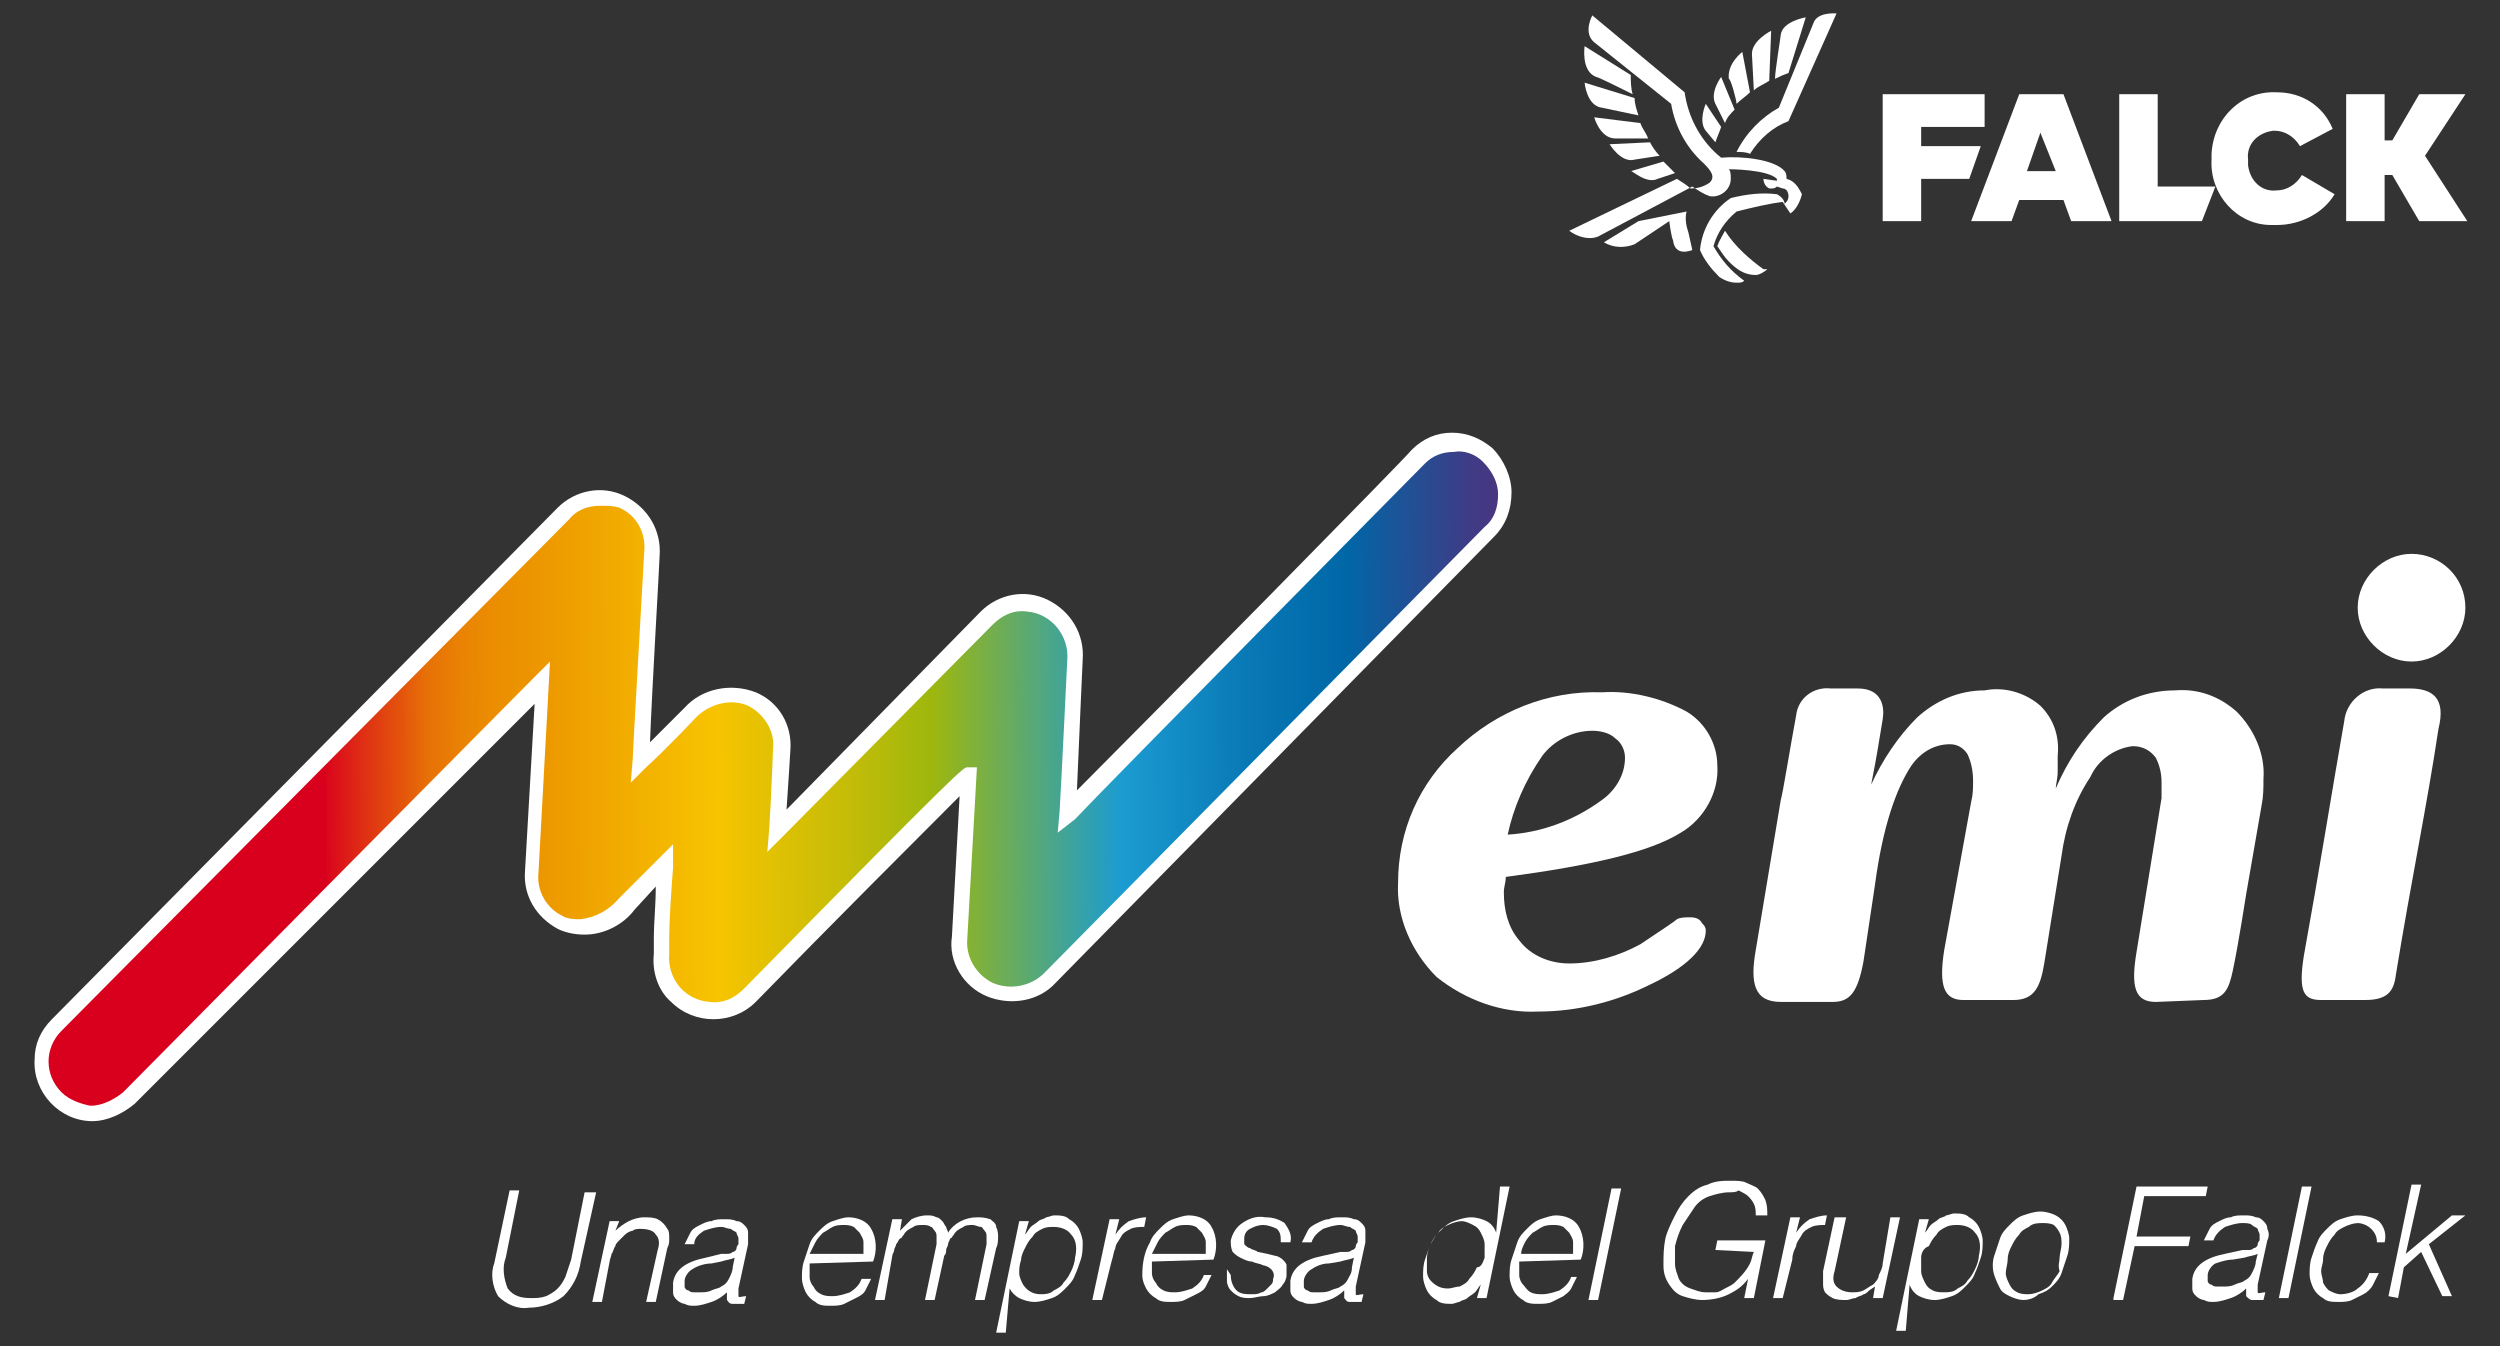
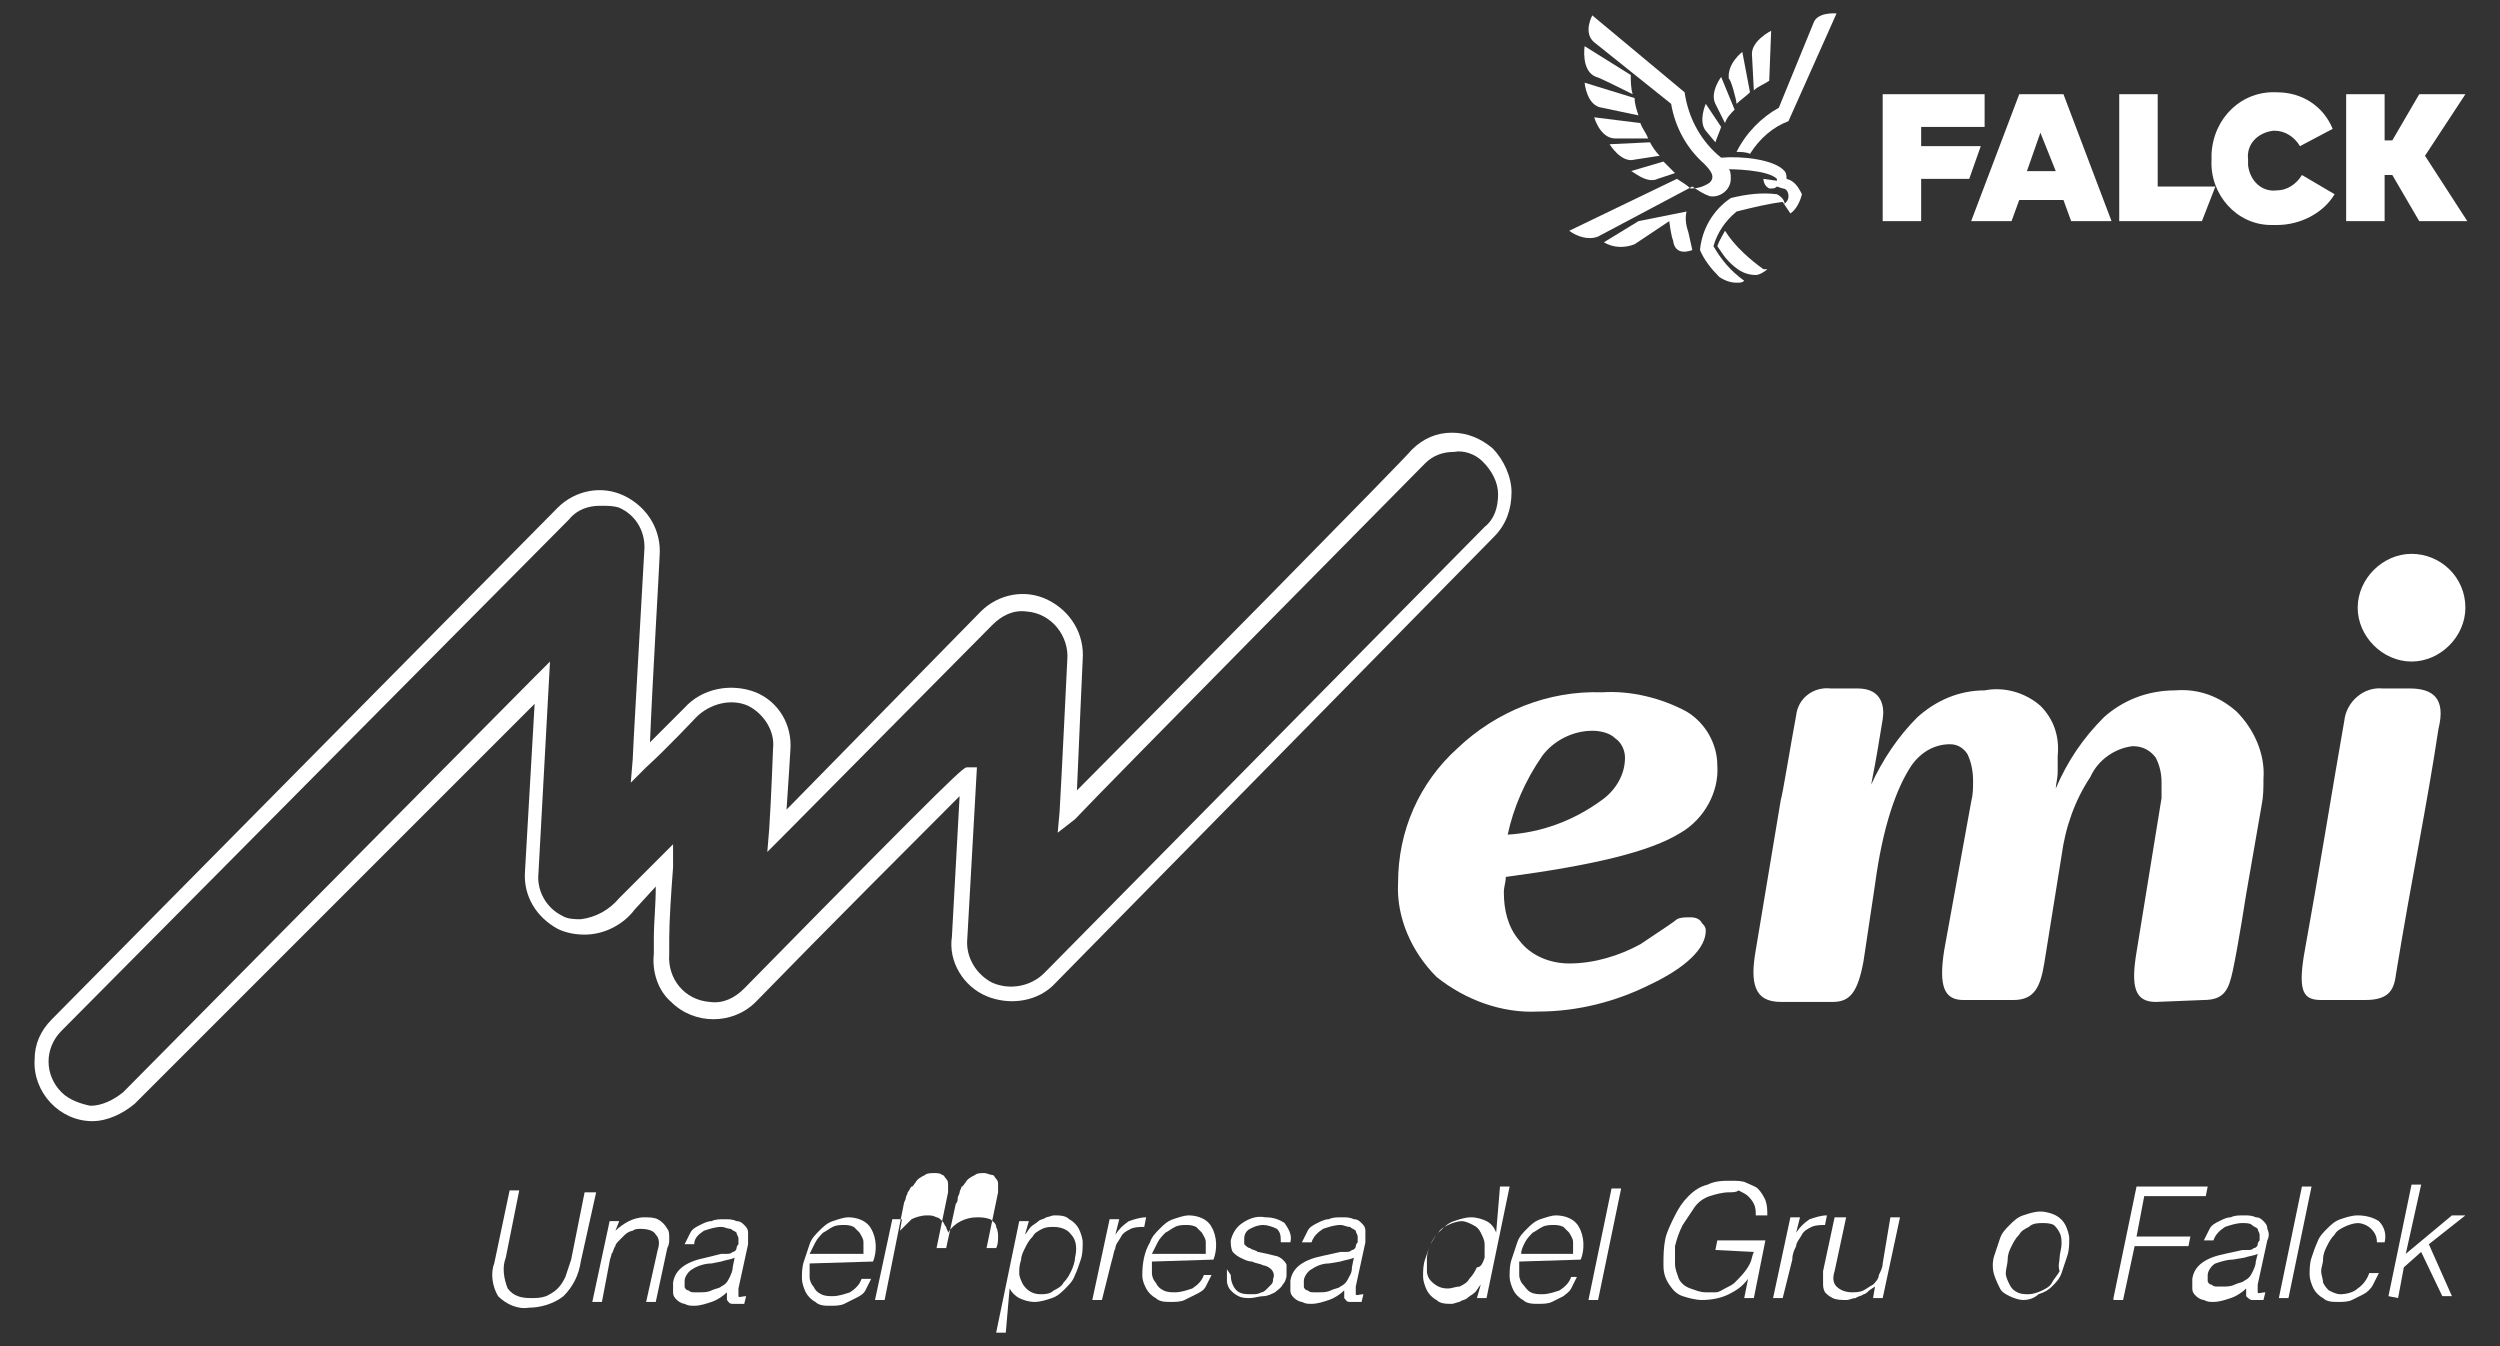
<svg xmlns="http://www.w3.org/2000/svg" version="1.1" id="Layer_1" x="0px" y="0px" viewBox="0 0 130 70" style="enable-background:new 0 0 130 70;" xml:space="preserve">
  <rect x="0" y="0" width="130" height="70" fill="#333333" stroke="none" />
  <style type="text/css">
	.st0{fill:url(#SVGID_1_);}
	.st1{fill:#FFFFFF;}
</style>
  <title>Logo</title>
  <linearGradient id="SVGID_1_" gradientUnits="userSpaceOnUse" x1="-206.598" y1="-10.302" x2="-140.988" y2="-10.302" gradientTransform="matrix(1 -4.886902e-03 -4.886902e-03 -1 223.5 29.263)">
    <stop offset="0" style="stop-color:#D9001D" />
    <stop offset="0" style="stop-color:#DA051C" />
    <stop offset="3.000000e-02" style="stop-color:#DF3014" />
    <stop offset="6.000000e-02" style="stop-color:#E4540C" />
    <stop offset="8.000000e-02" style="stop-color:#E77007" />
    <stop offset="0.11" style="stop-color:#EA8403" />
    <stop offset="0.14" style="stop-color:#EB9001" />
    <stop offset="0.16" style="stop-color:#EC9400" />
    <stop offset="0.31" style="stop-color:#F7C400" />
    <stop offset="0.34" style="stop-color:#E8C202" />
    <stop offset="0.42" style="stop-color:#C1BC08" />
    <stop offset="0.48" style="stop-color:#9EB70D" />
    <stop offset="0.63" style="stop-color:#1B9CD1" />
    <stop offset="0.73" style="stop-color:#0979B6" />
    <stop offset="0.81" style="stop-color:#0067A7" />
    <stop offset="0.85" style="stop-color:#1B5498" />
    <stop offset="0.91" style="stop-color:#403B85" />
    <stop offset="0.96" style="stop-color:#562C78" />
    <stop offset="1" style="stop-color:#5E2674" />
  </linearGradient>
-   <path class="st0" d="M6.7,57.1l21.4-21.6l-0.5,9.8c-0.1,1.1,0.5,2.1,1.5,2.6c1.2,0.6,2.7,0.2,3.5-0.9l1.9-2  c-0.2,1.9-0.2,4.2-0.2,4.6l0,0c-0.2,1.5,0.8,2.8,2.3,3c0.9,0.1,1.7-0.2,2.3-0.8c0,0,11.3-11.6,11.3-11.4l-0.4,8.4  c-0.1,1.1,0.5,2.2,1.6,2.7c1.1,0.5,2.3,0.2,3.1-0.6l22.9-23.2c1-1.1,1-2.8-0.1-3.8c-1-0.9-2.6-1-3.6-0.1c0,0-16.8,17-18.2,18.5  c0.1-1.7,0.4-7.9,0.4-7.9c0.1-1.5-1-2.8-2.5-2.9c-0.8-0.1-1.6,0.2-2.1,0.8l-11,11c0.1-1.5,0.2-4.2,0.2-4.2c0.1-1.1-0.5-2.1-1.6-2.6  c-1.1-0.5-2.4-0.2-3.2,0.7c0,0-1.5,1.6-2.6,2.6c0-0.4,0.6-10.8,0.6-10.8c0.1-1.5-1-2.8-2.5-2.9c-0.8-0.1-1.6,0.2-2.1,0.8L2.9,53.3  c-1,1.1-1,2.8,0,3.8C4,58.1,5.7,58.1,6.7,57.1z" />
  <path class="st1" d="M4.8,58.3L4.8,58.3c-1.7,0-3.1-1.5-3-3.2c0-0.8,0.3-1.5,0.9-2.1L29,26.4c0.9-0.9,2.3-1.2,3.5-0.6  c1.2,0.6,1.9,1.8,1.8,3.1c0,0.3-0.4,7-0.5,9.7l1.8-1.8c0.9-1,2.4-1.3,3.7-0.8c1.2,0.5,1.9,1.7,1.8,3c0,0-0.1,1.7-0.2,3.1L51,31.8  c0.9-0.9,2.3-1.2,3.5-0.6c1.2,0.6,1.9,1.8,1.8,3.1c0,0-0.2,4.4-0.3,6.8c3.7-3.7,17.3-17.5,17.4-17.7c0.6-0.6,1.3-0.9,2.1-0.9  c0.8,0,1.5,0.3,2.1,0.8c0.6,0.6,1,1.5,1,2.3c0,0.9-0.3,1.7-0.9,2.3L54.9,51.1c-0.9,1-2.4,1.2-3.6,0.7c-1.2-0.5-2-1.8-1.8-3.1  l0.4-7.3c-1.9,1.9-7,7-10.6,10.7c-1.2,1.2-3.2,1.2-4.4,0c-0.7-0.6-1-1.6-0.9-2.5c0-0.2,0-0.5,0-0.9c0-0.7,0.1-1.6,0.1-2.6L33,47.3  c-0.6,0.8-1.6,1.3-2.6,1.3c-0.5,0-1-0.1-1.4-0.3c-1.1-0.6-1.8-1.7-1.7-3l0.5-8.7L7,57.4C6.4,57.9,5.6,58.3,4.8,58.3z M31.2,26.3  c-0.6,0-1.2,0.2-1.6,0.7L3.2,53.6c-0.9,0.9-0.9,2.3,0,3.2c0.4,0.4,1,0.6,1.5,0.7c0.6,0,1.2-0.3,1.7-0.7c0,0,19.9-20.1,21.4-21.6  l0.8-0.8l-0.6,11c-0.1,0.9,0.4,1.8,1.2,2.2c0.3,0.2,0.7,0.2,1,0.2c0.8-0.1,1.5-0.5,2-1.1l2-2l0.8-0.8L35,45.1  c-0.1,1.3-0.2,2.8-0.2,3.7c0,0.4,0,0.7,0,0.8c-0.1,1.3,0.8,2.4,2.1,2.5c0.7,0.1,1.3-0.2,1.8-0.7C50,39.9,50.1,39.9,50.3,39.9h0.5  l-0.5,8.9c-0.1,1,0.5,1.9,1.3,2.3c0.9,0.4,2,0.2,2.7-0.5l22.9-23.2c0.5-0.4,0.7-1,0.7-1.7c0-0.6-0.3-1.2-0.8-1.7  c-0.4-0.4-1-0.6-1.5-0.5c-0.6,0-1.1,0.2-1.5,0.6c-0.2,0.2-16.8,17-18.2,18.5L55,43.3l0.1-1.1c0.1-1.7,0.4-7.9,0.4-7.9  c0.1-1.2-0.8-2.4-2.1-2.5c-0.7-0.1-1.3,0.2-1.8,0.7l-10.9,11l-0.8,0.8l0.1-1.2c0.1-1.5,0.2-4.2,0.2-4.2c0.1-0.9-0.5-1.8-1.3-2.2  c-0.9-0.4-2-0.1-2.7,0.6c0,0-1.5,1.6-2.6,2.6l-0.8,0.8l0.1-1.2c0-0.3,0.4-7.2,0.6-10.8c0.1-1-0.4-1.9-1.3-2.3  C31.9,26.3,31.6,26.3,31.2,26.3L31.2,26.3z" />
  <path class="st1" d="M88.7,48.4c0,0.9-1,1.9-2.9,2.8c-1.8,0.9-3.8,1.4-5.8,1.4c-1.9,0.1-3.8-0.6-5.3-1.8c-1.3-1.3-2.1-3.1-2-4.9  c0-2.7,1.1-5.2,3.1-7c2-1.9,4.7-3,7.5-2.9c1.5-0.1,3.1,0.3,4.4,1c1,0.6,1.6,1.7,1.6,2.8c0.1,1.4-0.7,2.8-1.9,3.5  c-1.6,1-4.6,1.7-9.1,2.3c0,0.3-0.1,0.5-0.1,0.8c0,0.9,0.2,1.8,0.8,2.5c0.6,0.8,1.6,1.2,2.6,1.2c1.3,0,2.6-0.4,3.7-1  c1.2-0.8,1.8-1.2,1.9-1.3c0.2-0.1,0.4-0.1,0.7-0.1c0.3,0,0.5,0.1,0.6,0.3C88.6,48.1,88.7,48.2,88.7,48.4z M78.4,43.4  c1.7-0.1,3.4-0.7,4.9-1.8c0.7-0.5,1.2-1.3,1.2-2.2c0-0.4-0.2-0.8-0.5-1c-0.3-0.3-0.8-0.4-1.2-0.4c-1,0-2,0.5-2.6,1.3  C79.3,40.6,78.7,42,78.4,43.4L78.4,43.4z" />
  <path class="st1" d="M114.6,52c1.1,0,1.3-0.6,1.5-1.5c0.3-1.4,0.7-4,0.7-4l0,0l0.8-4.6c0.1-0.5,0.1-0.9,0.1-1.4  c0.1-1.3-0.5-2.6-1.4-3.5c-0.9-0.8-2-1.2-3.2-1.1c-1.4,0-2.7,0.5-3.7,1.4c-1.1,1.1-1.9,2.3-2.5,3.7c0-0.2,0.1-0.5,0.1-0.9v-0.8  c0.1-1-0.2-1.9-0.9-2.6c-0.8-0.7-1.9-1-2.9-0.8c-1.3,0-2.5,0.5-3.5,1.4c-1,1-1.8,2.2-2.4,3.5c0.3-1.5,0.4-2.2,0.6-3.4  c0.1-0.6,0-1.6-1.3-1.6h-1.4c-0.9-0.1-1.7,0.5-1.8,1.4c0,0,0,0,0,0c-0.3,1.6-0.7,4.1-0.8,4.4l-1.3,7.8c-0.3,1.7-0.1,2.7,1.3,2.7h2.7  c0.9,0,1.3-0.5,1.6-2.1l0.6-4c0.4-3,1.1-5,1.9-6.2c0.5-0.7,1.2-1.1,2-1.1c0.4,0,0.7,0.2,0.9,0.5c0.2,0.4,0.3,0.9,0.3,1.4  c0,0.4,0,0.7-0.1,1.1l-1.4,7.7c-0.3,1.9,0,2.6,1,2.6h2.6c1.1,0,1.4-0.7,1.6-1.9l0.9-5.6c0.2-1.5,0.7-2.9,1.5-4.1  c0.4-0.9,1.3-1.5,2.2-1.6c0.5,0,0.9,0.2,1.2,0.6c0.2,0.4,0.3,0.8,0.3,1.3v0.8l-1.3,8c-0.3,1.8-0.1,2.6,1,2.6L114.6,52z" />
  <path class="st1" d="M125.3,35.8h-1.4c-1-0.1-1.9,0.7-2,1.7c-0.6,3.4-1.3,7.8-2.1,12.2c-0.3,1.9,0,2.3,0.9,2.3h2.3  c1.3,0,1.5-0.6,1.6-1.4c0.8-4.9,1.6-8.7,2.2-12.7C127.2,36.3,126.5,35.8,125.3,35.8z" />
  <path class="st1" d="M128.2,31.6c0,1.5-1.3,2.8-2.8,2.8c-1.5,0-2.8-1.3-2.8-2.8c0-1.5,1.3-2.8,2.8-2.8  C126.9,28.8,128.2,30,128.2,31.6z" />
  <path class="st1" d="M26.5,61.9H27l-0.7,3.5c-0.2,0.5-0.1,1.1,0.1,1.6c0.3,0.4,0.7,0.5,1.2,0.5c0.3,0,0.5,0,0.8-0.1  c0.2-0.1,0.4-0.2,0.6-0.4c0.2-0.2,0.3-0.4,0.4-0.6c0.1-0.3,0.2-0.6,0.3-0.9l0.7-3.5H31l-0.8,3.6c-0.1,0.7-0.4,1.3-0.9,1.8  c-0.5,0.4-1.2,0.6-1.8,0.6c-0.6,0.1-1.2-0.2-1.6-0.6c-0.3-0.5-0.4-1.2-0.2-1.7L26.5,61.9z" />
  <path class="st1" d="M31.3,67.7h-0.5l0.9-4.2h0.5L32,64c0.2-0.2,0.5-0.4,0.7-0.5c0.2-0.1,0.5-0.2,0.8-0.2c0.2,0,0.5,0,0.7,0.1  c0.2,0.1,0.4,0.3,0.5,0.5c0.1,0.1,0.1,0.3,0.1,0.5c0,0.2,0,0.3-0.1,0.5l-0.6,2.8h-0.5l0.6-2.7c0.1-0.3,0.1-0.6-0.1-0.8  c-0.1-0.2-0.4-0.3-0.8-0.3c-0.1,0-0.3,0-0.4,0.1c-0.1,0-0.3,0.1-0.4,0.2c-0.1,0.1-0.2,0.2-0.3,0.3c-0.1,0.1-0.2,0.2-0.2,0.3  c-0.1,0.1-0.1,0.3-0.2,0.4c0,0.1-0.1,0.3-0.1,0.4L31.3,67.7z" />
  <path class="st1" d="M37.5,65.2c0.1,0,0.2,0,0.3,0c0.1,0,0.2,0,0.3-0.1c0.1,0,0.2-0.1,0.2-0.2c0-0.1,0.1-0.2,0.1-0.2  c0-0.1,0-0.2,0-0.3c0-0.1-0.1-0.2-0.1-0.3c-0.1-0.1-0.2-0.1-0.3-0.2c-0.2,0-0.3-0.1-0.5-0.1c-0.3,0-0.6,0.1-0.9,0.2  c-0.3,0.2-0.5,0.4-0.5,0.7h-0.5c0.1-0.2,0.2-0.4,0.3-0.6c0.1-0.2,0.3-0.3,0.5-0.4c0.2-0.1,0.4-0.2,0.6-0.2c0.2-0.1,0.4-0.1,0.7-0.1  c0.2,0,0.4,0,0.6,0.1c0.2,0,0.3,0.1,0.4,0.2c0.1,0.1,0.2,0.2,0.2,0.4c0,0.2,0,0.4,0,0.6L38.4,67c0,0.2,0,0.3,0,0.4s0.2,0,0.4,0  l-0.1,0.4h-0.2c-0.1,0-0.1,0-0.2,0h-0.2c-0.2,0-0.2-0.1-0.3-0.2c0-0.1,0-0.3,0-0.4c-0.2,0.2-0.5,0.4-0.8,0.5  c-0.3,0.1-0.6,0.2-0.9,0.2c-0.2,0-0.3,0-0.5-0.1c-0.1,0-0.3-0.1-0.4-0.2c-0.1-0.1-0.2-0.2-0.2-0.4c0-0.2,0-0.4,0-0.5  c0.1-0.7,0.7-1.1,1.7-1.3L37.5,65.2z M38.2,65.4c-0.2,0.1-0.4,0.1-0.7,0.2L37,65.7c-0.3,0-0.7,0.1-1,0.3c-0.2,0.1-0.4,0.4-0.4,0.6  c0,0.1,0,0.2,0,0.3c0,0.1,0.1,0.2,0.2,0.2c0.1,0.1,0.2,0.1,0.3,0.1c0.1,0,0.2,0,0.3,0c0.2,0,0.4,0,0.6-0.1c0.2-0.1,0.4-0.1,0.5-0.2  c0.2-0.1,0.3-0.2,0.4-0.4c0.1-0.2,0.2-0.4,0.2-0.6L38.2,65.4z" />
  <path class="st1" d="M42.1,65.7c0,0.2,0,0.4,0,0.7c0,0.2,0.1,0.4,0.2,0.5c0.1,0.2,0.2,0.3,0.4,0.4c0.2,0.1,0.4,0.1,0.6,0.1  c0.3,0,0.6-0.1,0.9-0.2c0.3-0.2,0.5-0.4,0.6-0.7h0.5c-0.1,0.2-0.2,0.4-0.3,0.6c-0.1,0.2-0.3,0.3-0.5,0.4c-0.2,0.1-0.4,0.2-0.6,0.3  c-0.2,0.1-0.5,0.1-0.7,0.1c-0.3,0-0.6,0-0.8-0.2c-0.2-0.1-0.4-0.3-0.5-0.5c-0.1-0.2-0.2-0.5-0.2-0.7c0-0.3,0-0.6,0.1-0.9  c0.1-0.3,0.2-0.6,0.3-0.9c0.1-0.3,0.3-0.5,0.5-0.7c0.2-0.2,0.4-0.4,0.7-0.5c0.3-0.1,0.6-0.2,0.8-0.2c0.5,0,1,0.2,1.2,0.6  c0.3,0.5,0.3,1.2,0.1,1.7L42.1,65.7z M44.9,65.2c0-0.2,0-0.4,0-0.6c0-0.2-0.1-0.3-0.2-0.5c-0.1-0.1-0.2-0.2-0.3-0.3  c-0.2-0.1-0.4-0.1-0.5-0.1c-0.2,0-0.4,0-0.6,0.1c-0.2,0.1-0.3,0.2-0.5,0.3c-0.1,0.1-0.3,0.3-0.4,0.5c-0.1,0.2-0.2,0.4-0.3,0.6  L44.9,65.2z" />
-   <path class="st1" d="M46,67.6h-0.5l0.9-4.2h0.5l-0.1,0.6l0,0c0.2-0.2,0.4-0.4,0.6-0.6c0.2-0.1,0.5-0.2,0.8-0.2c0.2,0,0.3,0,0.5,0.1  c0.1,0,0.2,0.1,0.3,0.2c0.1,0.1,0.1,0.2,0.2,0.3c0,0.1,0.1,0.2,0.1,0.3c0.3-0.5,0.9-0.8,1.5-0.8c0.2,0,0.4,0,0.7,0.1  c0.1,0.1,0.3,0.2,0.3,0.4c0.1,0.2,0.1,0.4,0.1,0.5c0,0.2,0,0.4-0.1,0.6l-0.6,2.7h-0.5l0.6-2.9c0-0.1,0-0.3,0-0.4  c0-0.1,0-0.2-0.1-0.3c-0.1-0.1-0.1-0.2-0.2-0.2c-0.1,0-0.3-0.1-0.4-0.1c-0.2,0-0.4,0-0.5,0.1c-0.2,0.1-0.4,0.2-0.5,0.4  c-0.1,0.1-0.1,0.2-0.2,0.2c0,0.1-0.1,0.2-0.1,0.3s-0.1,0.2-0.1,0.3s0,0.2-0.1,0.3l-0.5,2.3h-0.5l0.6-2.9c0-0.1,0-0.3,0-0.4  c0-0.1,0-0.2-0.1-0.3c-0.1-0.1-0.1-0.2-0.2-0.2c-0.1-0.1-0.3-0.1-0.4-0.1c-0.2,0-0.4,0-0.5,0.1c-0.2,0.1-0.4,0.2-0.5,0.4  c-0.1,0.1-0.1,0.2-0.2,0.2c-0.1,0.1-0.1,0.2-0.2,0.3c0,0.1-0.1,0.2-0.1,0.3c0,0.1-0.1,0.2-0.1,0.3L46,67.6z" />
+   <path class="st1" d="M46,67.6h-0.5l0.9-4.2h0.5l-0.1,0.6l0,0c0.2-0.2,0.4-0.4,0.6-0.6c0.2-0.1,0.5-0.2,0.8-0.2c0.2,0,0.3,0,0.5,0.1  c0.1,0,0.2,0.1,0.3,0.2c0.1,0.1,0.1,0.2,0.2,0.3c0,0.1,0.1,0.2,0.1,0.3c0.3-0.5,0.9-0.8,1.5-0.8c0.2,0,0.4,0,0.7,0.1  c0.1,0.1,0.3,0.2,0.3,0.4c0.1,0.2,0.1,0.4,0.1,0.5c0,0.2,0,0.4-0.1,0.6h-0.5l0.6-2.9c0-0.1,0-0.3,0-0.4  c0-0.1,0-0.2-0.1-0.3c-0.1-0.1-0.1-0.2-0.2-0.2c-0.1,0-0.3-0.1-0.4-0.1c-0.2,0-0.4,0-0.5,0.1c-0.2,0.1-0.4,0.2-0.5,0.4  c-0.1,0.1-0.1,0.2-0.2,0.2c0,0.1-0.1,0.2-0.1,0.3s-0.1,0.2-0.1,0.3s0,0.2-0.1,0.3l-0.5,2.3h-0.5l0.6-2.9c0-0.1,0-0.3,0-0.4  c0-0.1,0-0.2-0.1-0.3c-0.1-0.1-0.1-0.2-0.2-0.2c-0.1-0.1-0.3-0.1-0.4-0.1c-0.2,0-0.4,0-0.5,0.1c-0.2,0.1-0.4,0.2-0.5,0.4  c-0.1,0.1-0.1,0.2-0.2,0.2c-0.1,0.1-0.1,0.2-0.2,0.3c0,0.1-0.1,0.2-0.1,0.3c0,0.1-0.1,0.2-0.1,0.3L46,67.6z" />
  <path class="st1" d="M52.3,69.3h-0.5l1.2-5.8h0.5l-0.2,0.7l0,0c0.1-0.1,0.2-0.3,0.3-0.4c0.1-0.1,0.3-0.2,0.4-0.3  c0.1-0.1,0.3-0.1,0.4-0.2c0.1,0,0.3-0.1,0.4-0.1c0.3,0,0.6,0,0.8,0.2c0.2,0.1,0.4,0.3,0.5,0.5c0.1,0.2,0.2,0.5,0.2,0.7  c0,0.3,0,0.6-0.1,0.9c-0.1,0.3-0.2,0.6-0.3,0.8c-0.1,0.3-0.3,0.5-0.5,0.7c-0.2,0.2-0.4,0.4-0.7,0.5c-0.3,0.1-0.6,0.2-0.9,0.2  c-0.3,0-0.6-0.1-0.8-0.2c-0.2-0.1-0.4-0.3-0.5-0.5L52.3,69.3z M53.1,65.5C53,65.8,53,66,53,66.2c0,0.2,0.1,0.4,0.2,0.6  c0.2,0.3,0.5,0.5,0.9,0.5c0.2,0,0.5,0,0.7-0.2c0.2-0.1,0.4-0.2,0.5-0.4c0.2-0.2,0.3-0.4,0.4-0.6c0.1-0.2,0.2-0.5,0.2-0.7  c0.1-0.4,0.1-0.9-0.2-1.2c-0.2-0.3-0.6-0.4-0.9-0.4c-0.2,0-0.4,0-0.6,0.1c-0.2,0.1-0.4,0.2-0.5,0.4c-0.2,0.2-0.3,0.4-0.4,0.6  C53.2,65.1,53.1,65.3,53.1,65.5z" />
  <path class="st1" d="M57.3,67.6h-0.5l0.9-4.2h0.5L58,64.2l0,0c0.2-0.3,0.4-0.5,0.7-0.7c0.3-0.1,0.6-0.2,0.9-0.2l-0.1,0.5  c-0.2,0-0.5,0-0.7,0.1c-0.2,0.1-0.4,0.2-0.5,0.4c-0.1,0.2-0.3,0.4-0.3,0.6c-0.1,0.2-0.1,0.4-0.2,0.7L57.3,67.6z" />
  <path class="st1" d="M59.9,65.6c0,0.2,0,0.4,0,0.6c0,0.2,0.1,0.4,0.2,0.5c0.1,0.2,0.2,0.3,0.4,0.4c0.2,0.1,0.4,0.1,0.6,0.1  c0.3,0,0.6-0.1,0.9-0.2c0.3-0.2,0.5-0.4,0.6-0.7H63c-0.1,0.2-0.2,0.4-0.3,0.6c-0.1,0.2-0.3,0.3-0.5,0.4c-0.2,0.1-0.4,0.2-0.6,0.3  c-0.2,0.1-0.5,0.1-0.7,0.1c-0.3,0-0.6,0-0.8-0.2c-0.2-0.1-0.4-0.3-0.5-0.5c-0.1-0.2-0.2-0.4-0.2-0.7c0-0.6,0.1-1.2,0.4-1.7  c0.1-0.3,0.3-0.5,0.5-0.7c0.2-0.2,0.4-0.4,0.7-0.5c0.3-0.1,0.6-0.2,0.8-0.2c0.5,0,1,0.2,1.2,0.6c0.3,0.5,0.3,1.2,0.1,1.7L59.9,65.6z   M62.7,65.2c0-0.2,0-0.4,0-0.6c0-0.2-0.1-0.3-0.2-0.5c-0.1-0.1-0.2-0.2-0.3-0.3c-0.2-0.1-0.4-0.1-0.5-0.1c-0.2,0-0.4,0-0.6,0.1  c-0.2,0.1-0.3,0.2-0.5,0.3c-0.1,0.1-0.3,0.3-0.4,0.5c-0.1,0.2-0.2,0.4-0.3,0.6L62.7,65.2z" />
  <path class="st1" d="M64,66.3c0,0.3,0.1,0.6,0.3,0.8c0.2,0.2,0.5,0.2,0.8,0.2c0.2,0,0.3,0,0.5-0.1c0.1,0,0.2-0.1,0.3-0.2  c0.1-0.1,0.2-0.2,0.2-0.2c0.1-0.1,0.1-0.2,0.1-0.3c0.1-0.2,0-0.4-0.1-0.5c-0.1-0.1-0.3-0.2-0.4-0.2c-0.2-0.1-0.4-0.1-0.6-0.2  c-0.2,0-0.4-0.1-0.6-0.2c-0.2-0.1-0.3-0.2-0.4-0.3c-0.1-0.2-0.1-0.4-0.1-0.6c0.1-0.4,0.3-0.7,0.6-0.9c0.3-0.2,0.7-0.4,1.2-0.3  c0.4,0,0.7,0.1,1,0.3c0.2,0.3,0.4,0.6,0.3,1h-0.5c0-0.3,0-0.5-0.2-0.7c-0.2-0.1-0.5-0.2-0.7-0.2c-0.3,0-0.5,0.1-0.7,0.2  c-0.2,0.1-0.3,0.3-0.3,0.5c0,0.1,0,0.2,0,0.3c0.1,0.1,0.2,0.2,0.3,0.2c0.1,0.1,0.3,0.1,0.4,0.2l0.5,0.1l0.4,0.1  c0.1,0,0.3,0.1,0.4,0.2c0.1,0.1,0.2,0.2,0.2,0.3c0,0.2,0,0.3,0,0.5c0,0.2-0.1,0.4-0.2,0.5c-0.1,0.2-0.3,0.3-0.4,0.4  c-0.2,0.1-0.4,0.2-0.6,0.2c-0.2,0-0.5,0.1-0.7,0.1c-0.2,0-0.4,0-0.6-0.1c-0.2-0.1-0.3-0.2-0.4-0.3c-0.1-0.1-0.2-0.3-0.2-0.5  c0-0.2,0-0.4,0-0.6L64,66.3z" />
  <path class="st1" d="M69.7,65.1c0.1,0,0.2,0,0.3,0c0.1,0,0.2,0,0.3-0.1c0.1,0,0.2-0.1,0.2-0.2c0-0.1,0.1-0.2,0.1-0.2  c0-0.1,0-0.2,0-0.3c0-0.1-0.1-0.2-0.1-0.3c-0.1-0.1-0.2-0.1-0.3-0.2c-0.2,0-0.3-0.1-0.5-0.1c-0.3,0-0.6,0.1-0.9,0.2  c-0.3,0.2-0.5,0.4-0.6,0.7h-0.5c0.1-0.2,0.2-0.4,0.3-0.6c0.1-0.2,0.3-0.3,0.5-0.4c0.2-0.1,0.4-0.2,0.6-0.2c0.2-0.1,0.4-0.1,0.7-0.1  c0.2,0,0.4,0,0.6,0.1c0.2,0,0.3,0.1,0.4,0.2c0.1,0.1,0.2,0.2,0.2,0.4c0,0.2,0,0.4,0,0.6l-0.5,2.3c0,0.2,0,0.3,0,0.4s0.2,0,0.4,0  l-0.1,0.4h-0.2c-0.1,0-0.1,0-0.2,0c-0.1,0-0.1,0-0.2,0c-0.2,0-0.2-0.1-0.3-0.2c0-0.1,0-0.3,0-0.4c-0.2,0.2-0.5,0.4-0.8,0.5  c-0.3,0.1-0.6,0.2-0.9,0.2c-0.2,0-0.3,0-0.5-0.1c-0.1,0-0.3-0.1-0.4-0.2c-0.1-0.1-0.2-0.2-0.2-0.4c0-0.2,0-0.4,0-0.5  c0.1-0.7,0.7-1.1,1.7-1.3L69.7,65.1z M70.4,65.4c-0.2,0.1-0.4,0.1-0.7,0.2l-0.6,0.1c-0.3,0-0.6,0.1-0.9,0.3  c-0.2,0.1-0.4,0.4-0.4,0.6c0,0.1,0,0.2,0,0.3c0,0.1,0.1,0.2,0.2,0.2c0.1,0.1,0.2,0.1,0.3,0.1c0.1,0,0.2,0,0.3,0c0.2,0,0.4,0,0.6-0.1  c0.2-0.1,0.4-0.1,0.5-0.2c0.2-0.1,0.3-0.2,0.4-0.4c0.1-0.2,0.2-0.3,0.2-0.6L70.4,65.4z" />
  <path class="st1" d="M78,61.7h0.5l-1.2,5.8h-0.5l0.2-0.7l0,0c-0.1,0.1-0.2,0.3-0.3,0.4c-0.1,0.1-0.3,0.2-0.4,0.3  c-0.1,0.1-0.3,0.1-0.4,0.2c-0.1,0-0.3,0.1-0.4,0.1c-0.3,0-0.6,0-0.8-0.2c-0.2-0.1-0.4-0.3-0.5-0.5c-0.1-0.2-0.2-0.5-0.2-0.7  c0-0.3,0-0.6,0.1-0.9c0.1-0.3,0.2-0.6,0.3-0.8c0.1-0.3,0.3-0.5,0.5-0.7c0.2-0.2,0.4-0.4,0.7-0.5c0.3-0.1,0.6-0.2,0.9-0.2  c0.3,0,0.6,0.1,0.8,0.2c0.2,0.1,0.4,0.3,0.5,0.6L78,61.7z M77.2,65.4c0-0.2,0-0.5,0-0.7c0-0.2-0.1-0.4-0.2-0.6  c-0.1-0.2-0.2-0.3-0.4-0.4c-0.2-0.1-0.4-0.2-0.6-0.2c-0.2,0-0.5,0.1-0.7,0.2c-0.2,0.1-0.4,0.2-0.5,0.4c-0.2,0.2-0.3,0.4-0.4,0.6  c-0.1,0.2-0.2,0.5-0.2,0.7c0,0.2,0,0.5,0,0.7c0,0.2,0.1,0.4,0.2,0.5c0.1,0.1,0.2,0.2,0.4,0.3c0.2,0.1,0.4,0.1,0.5,0.1  c0.2,0,0.4-0.1,0.6-0.1c0.2-0.1,0.4-0.2,0.5-0.4c0.2-0.2,0.3-0.4,0.4-0.6C77,65.9,77.1,65.7,77.2,65.4L77.2,65.4z" />
  <path class="st1" d="M79,65.6c0,0.2,0,0.4,0,0.7c0,0.2,0.1,0.4,0.2,0.5c0.1,0.1,0.2,0.3,0.4,0.4c0.2,0.1,0.4,0.1,0.6,0.1  c0.3,0,0.6-0.1,0.9-0.2c0.3-0.2,0.5-0.4,0.6-0.7H82c-0.1,0.2-0.2,0.4-0.3,0.6c-0.1,0.2-0.3,0.3-0.4,0.4c-0.2,0.1-0.4,0.2-0.6,0.3  c-0.2,0.1-0.5,0.1-0.7,0.1c-0.3,0-0.6,0-0.8-0.2c-0.2-0.1-0.4-0.3-0.5-0.5c-0.1-0.2-0.2-0.5-0.2-0.7c0-0.3,0-0.6,0.1-0.9  c0.1-0.3,0.2-0.6,0.3-0.9c0.1-0.3,0.3-0.5,0.5-0.7c0.2-0.2,0.4-0.4,0.7-0.5c0.3-0.1,0.6-0.2,0.8-0.2c0.5,0,1,0.2,1.2,0.6  c0.3,0.5,0.3,1.2,0.1,1.7L79,65.6z M81.8,65.2c0-0.2,0-0.4,0-0.6c0-0.2-0.1-0.3-0.2-0.5c-0.1-0.1-0.2-0.2-0.3-0.3  c-0.2-0.1-0.4-0.1-0.5-0.1c-0.2,0-0.4,0-0.6,0.1c-0.2,0.1-0.3,0.2-0.5,0.3c-0.1,0.1-0.3,0.3-0.4,0.5c-0.1,0.2-0.2,0.4-0.2,0.6  L81.8,65.2z" />
  <path class="st1" d="M82.6,67.6l1.2-5.8h0.5l-1.2,5.8L82.6,67.6z" />
  <path class="st1" d="M89.2,65l0.1-0.5h2.5l-0.6,3h-0.5l0.2-1c-0.3,0.4-0.6,0.6-1,0.8c-0.4,0.2-0.9,0.3-1.4,0.3c-0.3,0-0.7-0.1-1-0.2  c-0.3-0.1-0.5-0.3-0.7-0.6c-0.2-0.3-0.3-0.6-0.3-1c0-0.5,0-0.9,0.1-1.4c0.1-0.4,0.3-0.8,0.5-1.2c0.2-0.4,0.4-0.7,0.7-1  c0.3-0.3,0.6-0.5,1-0.6c0.4-0.2,0.8-0.2,1.2-0.2c0.3,0,0.6,0,0.8,0.1c0.2,0.1,0.5,0.2,0.6,0.3c0.2,0.2,0.3,0.4,0.4,0.6  c0.1,0.3,0.1,0.5,0.1,0.8h-0.6c0-0.2,0-0.4-0.1-0.6c-0.1-0.2-0.2-0.3-0.3-0.4c-0.1-0.1-0.3-0.2-0.5-0.3C90.3,62,90.1,62,89.9,62  c-0.3,0-0.7,0.1-1,0.2c-0.3,0.1-0.6,0.3-0.8,0.6c-0.2,0.3-0.4,0.6-0.6,0.9c-0.2,0.4-0.3,0.7-0.4,1.1c0,0.3,0,0.6,0,0.9  c0,0.3,0.1,0.5,0.2,0.8c0.1,0.2,0.3,0.4,0.6,0.5c0.3,0.1,0.5,0.2,0.8,0.2c0.2,0,0.3,0,0.5,0c0.2,0,0.3-0.1,0.5-0.2  c0.2-0.1,0.4-0.2,0.5-0.3c0.3-0.3,0.6-0.6,0.8-1c0.1-0.2,0.1-0.4,0.2-0.6L89.2,65z" />
  <path class="st1" d="M92.7,67.5h-0.5l0.9-4.2h0.5l-0.2,0.8l0,0c0.2-0.3,0.4-0.5,0.7-0.7c0.3-0.1,0.6-0.2,0.9-0.2l-0.1,0.5  c-0.2,0-0.5,0-0.7,0.1c-0.2,0.1-0.4,0.2-0.5,0.4c-0.1,0.2-0.3,0.4-0.3,0.6c-0.1,0.2-0.2,0.4-0.2,0.7L92.7,67.5z" />
  <path class="st1" d="M98.3,63.3h0.5l-0.9,4.2h-0.5l0.1-0.6l-0.3,0.2c-0.1,0.1-0.2,0.2-0.3,0.2c-0.1,0.1-0.3,0.1-0.4,0.2  c-0.2,0-0.3,0.1-0.5,0.1c-0.2,0-0.5,0-0.7-0.1c-0.2-0.1-0.3-0.2-0.4-0.3c-0.1-0.2-0.1-0.3-0.1-0.5c0-0.2,0-0.4,0-0.6l0.6-2.8H96  l-0.6,2.8c-0.1,0.3-0.1,0.6,0.1,0.8c0.2,0.2,0.5,0.3,0.8,0.3c0.2,0,0.4,0,0.6-0.1c0.2-0.1,0.3-0.2,0.5-0.3c0.1-0.1,0.3-0.3,0.3-0.5  c0.1-0.2,0.2-0.4,0.2-0.6L98.3,63.3z" />
-   <path class="st1" d="M99.1,69.2h-0.5l1.2-5.8h0.5l-0.2,0.7l0,0c0.1-0.1,0.2-0.3,0.3-0.4c0.1-0.1,0.3-0.2,0.4-0.3  c0.1-0.1,0.3-0.1,0.4-0.2c0.1,0,0.3-0.1,0.4-0.1c0.3,0,0.6,0,0.8,0.2c0.2,0.1,0.4,0.3,0.5,0.5c0.1,0.2,0.2,0.5,0.2,0.7  c0,0.3,0,0.6-0.1,0.9c-0.1,0.3-0.2,0.6-0.3,0.8c-0.1,0.3-0.3,0.5-0.5,0.7c-0.2,0.2-0.4,0.4-0.7,0.5c-0.3,0.1-0.6,0.2-0.9,0.2  c-0.3,0-0.6-0.1-0.8-0.2c-0.2-0.1-0.4-0.3-0.5-0.6L99.1,69.2z M99.9,65.4c0,0.2,0,0.4,0,0.7c0,0.2,0.1,0.4,0.2,0.6  c0.1,0.2,0.2,0.3,0.4,0.4c0.2,0.1,0.4,0.1,0.6,0.1c0.2,0,0.5,0,0.7-0.2c0.2-0.1,0.4-0.2,0.5-0.4c0.2-0.2,0.3-0.4,0.4-0.6  c0.1-0.2,0.2-0.5,0.2-0.7c0.1-0.4,0.1-0.9-0.2-1.2c-0.2-0.3-0.6-0.4-0.9-0.4c-0.2,0-0.4,0-0.6,0.1c-0.2,0.1-0.4,0.2-0.5,0.4  c-0.2,0.2-0.3,0.4-0.4,0.6C100,64.9,99.9,65.2,99.9,65.4z" />
  <path class="st1" d="M105.2,67.6c-0.2,0-0.5-0.1-0.7-0.2c-0.2-0.1-0.4-0.2-0.5-0.4c-0.1-0.2-0.2-0.4-0.3-0.7c-0.1-0.3-0.1-0.7,0-1  c0.1-0.3,0.2-0.6,0.3-0.9c0.1-0.3,0.3-0.5,0.5-0.7c0.2-0.2,0.4-0.4,0.7-0.5c0.3-0.1,0.6-0.2,0.9-0.2c0.3,0,0.6,0.1,0.8,0.2  c0.2,0.1,0.4,0.3,0.5,0.5c0.1,0.2,0.2,0.5,0.2,0.7c0,0.3,0,0.6-0.1,0.9c-0.1,0.3-0.2,0.6-0.3,0.9c-0.1,0.3-0.3,0.5-0.5,0.7  c-0.2,0.2-0.4,0.3-0.7,0.4C105.8,67.5,105.5,67.6,105.2,67.6z M107.1,65.4c0-0.2,0.1-0.5,0.1-0.7c0-0.2,0-0.4-0.1-0.6  c-0.1-0.2-0.2-0.3-0.3-0.4c-0.2-0.1-0.4-0.1-0.6-0.1c-0.2,0-0.5,0-0.7,0.2c-0.2,0.1-0.4,0.2-0.5,0.4c-0.2,0.2-0.3,0.4-0.4,0.6  c-0.1,0.2-0.2,0.4-0.2,0.7c0,0.2-0.1,0.5-0.1,0.7c0,0.2,0.1,0.4,0.2,0.6c0.1,0.2,0.2,0.3,0.4,0.4c0.2,0.1,0.4,0.1,0.6,0.1  c0.2,0,0.5-0.1,0.7-0.2c0.2-0.1,0.4-0.2,0.5-0.4c0.1-0.2,0.3-0.4,0.4-0.6C107,65.8,107.1,65.6,107.1,65.4z" />
  <path class="st1" d="M109.9,67.5l1.2-5.8h3.7l-0.1,0.5h-3.2l-0.4,2.1h2.8l-0.1,0.5H111l-0.6,2.8H109.9z" />
  <path class="st1" d="M116.6,65h0.3c0.1,0,0.2,0,0.3-0.1c0.1,0,0.2-0.1,0.2-0.2c0-0.1,0.1-0.2,0.1-0.2c0-0.1,0-0.2,0-0.3  c0-0.1-0.1-0.2-0.1-0.3c-0.1-0.1-0.2-0.1-0.3-0.2c-0.1-0.1-0.3-0.1-0.5-0.1c-0.3,0-0.6,0.1-0.9,0.2c-0.3,0.2-0.5,0.4-0.6,0.7h-0.5  c0.1-0.2,0.2-0.4,0.3-0.6c0.1-0.2,0.3-0.3,0.5-0.4c0.2-0.1,0.4-0.2,0.6-0.2c0.2-0.1,0.4-0.1,0.7-0.1c0.2,0,0.4,0,0.6,0.1  c0.2,0,0.3,0.1,0.4,0.2c0.1,0.1,0.2,0.2,0.2,0.4c0.1,0.2,0.1,0.4,0,0.6l-0.5,2.3c0,0.2,0,0.3,0,0.4s0.2,0,0.4,0l-0.1,0.4h-0.2  c-0.1,0-0.1,0-0.2,0c-0.1,0-0.1,0-0.2,0c-0.1,0-0.2-0.1-0.3-0.2c0-0.1,0-0.3,0-0.4c-0.2,0.2-0.5,0.4-0.8,0.5  c-0.3,0.1-0.6,0.2-0.9,0.2c-0.2,0-0.3,0-0.5-0.1c-0.1,0-0.3-0.1-0.4-0.2c-0.1-0.1-0.2-0.2-0.2-0.4c0-0.2,0-0.4,0-0.5  c0.1-0.7,0.7-1.1,1.7-1.3L116.6,65z M117.4,65.2c-0.2,0.1-0.4,0.1-0.7,0.2l-0.6,0.1c-0.3,0-0.6,0.1-0.9,0.2  c-0.2,0.1-0.4,0.4-0.4,0.6c0,0.1,0,0.2,0,0.3c0,0.1,0.1,0.2,0.2,0.2c0.1,0.1,0.2,0.1,0.3,0.1c0.1,0,0.2,0,0.3,0c0.2,0,0.4,0,0.6-0.1  c0.2-0.1,0.4-0.1,0.5-0.2c0.2-0.1,0.3-0.2,0.4-0.4c0.1-0.2,0.2-0.4,0.2-0.6L117.4,65.2z" />
  <path class="st1" d="M118.5,67.5l1.2-5.8h0.5l-1.2,5.8H118.5z" />
  <path class="st1" d="M123.6,64.6c0-0.3-0.1-0.5-0.3-0.7c-0.2-0.2-0.5-0.3-0.7-0.3c-0.2,0-0.5,0.1-0.7,0.2c-0.2,0.1-0.4,0.2-0.5,0.4  c-0.2,0.2-0.3,0.4-0.4,0.6c-0.1,0.2-0.2,0.4-0.2,0.7c0,0.2-0.1,0.4-0.1,0.6c0,0.2,0.1,0.4,0.1,0.6c0.1,0.2,0.2,0.3,0.3,0.4  c0.2,0.1,0.4,0.2,0.6,0.2c0.3,0,0.7-0.1,0.9-0.3c0.3-0.2,0.5-0.5,0.6-0.8h0.5c-0.1,0.2-0.2,0.4-0.3,0.6c-0.1,0.2-0.3,0.4-0.5,0.5  c-0.2,0.1-0.4,0.2-0.6,0.3c-0.2,0.1-0.5,0.1-0.7,0.1c-0.3,0-0.6,0-0.8-0.2c-0.2-0.1-0.4-0.3-0.5-0.5c-0.1-0.2-0.2-0.5-0.2-0.7  c0-0.3,0-0.6,0.1-0.9c0.1-0.3,0.2-0.6,0.3-0.8c0.1-0.3,0.3-0.5,0.5-0.7c0.2-0.2,0.4-0.4,0.7-0.5c0.3-0.1,0.6-0.2,0.9-0.2  c0.4,0,0.8,0.1,1.1,0.3c0.3,0.3,0.4,0.7,0.3,1.1L123.6,64.6z" />
  <path class="st1" d="M124.2,67.4l1.2-5.8h0.5l-0.8,3.6l2.4-2h0.7l-1.9,1.5l1.2,2.7h-0.5l-1.1-2.3l-0.9,0.8l-0.3,1.6L124.2,67.4z" />
  <path class="st1" d="M107.7,11.5h2.1l-2.5-6.6H105l-2.5,6.6h2.1l0.4-1.1h2.3L107.7,11.5z M106.9,8.9h-1.5l0.7-2L106.9,8.9z" />
  <path class="st1" d="M97.9,11.5h2V9.3h2.5l0.6-1.7h-3.1v-1h3.3V4.9h-5.3V11.5z" />
  <path class="st1" d="M110.2,11.5h4.3l0.7-1.8h-3V4.9h-2L110.2,11.5z" />
  <path class="st1" d="M118.4,4.8c-1.8-0.1-3.3,1.3-3.4,3.2c0,0.1,0,0.2,0,0.3c-0.1,1.8,1.3,3.4,3.1,3.4c0.1,0,0.2,0,0.3,0  c1.2,0,2.4-0.6,3-1.6l-1.7-1c-0.3,0.5-0.8,0.8-1.3,0.8c-0.8,0.1-1.4-0.5-1.5-1.3c0-0.1,0-0.2,0-0.3c-0.1-0.8,0.5-1.4,1.3-1.5  c0,0,0.1,0,0.1,0c0.5,0,1,0.3,1.3,0.8l1.7-0.9C120.8,5.5,119.7,4.8,118.4,4.8z" />
  <path class="st1" d="M125.8,11.5h2.5l-2.2-3.4l0,0l2.1-3.2h-2.4l-1.4,2.4H124V4.9h-2v6.6h2V9.1h0.4L125.8,11.5z" />
  <path class="st1" d="M90.3,7.9c0.2,0,0.5,0,0.7,0.1c0.5-0.8,1.2-1.4,2-1.7l2.5-5.6c0,0-1-0.1-1.2,0.5l-1.8,4.4  C91.6,6.1,90.8,6.9,90.3,7.9z" />
  <path class="st1" d="M82.9,6.1c0,0,0.3,1.1,1.1,1.1h1.7c-0.1-0.3-0.3-0.5-0.4-0.8L82.9,6.1z" />
  <path class="st1" d="M86.2,9.3L87.1,9c-0.2-0.2-0.4-0.4-0.6-0.6l-1.7,0.5C84.8,8.8,85.6,9.6,86.2,9.3z" />
  <path class="st1" d="M83.7,7.5c0,0,0.6,1,1.3,0.8l1.3-0.2c-0.2-0.2-0.4-0.5-0.5-0.7L83.7,7.5z" />
  <path class="st1" d="M82.4,4.3c0,0,0.1,1.2,0.9,1.3L85.2,6c-0.1-0.3-0.2-0.6-0.2-0.9L82.4,4.3z" />
  <path class="st1" d="M83,4c0.1,0,1.3,0.6,1.9,0.9c-0.1-0.3-0.1-0.7-0.1-1l-2.4-1.5C82.4,2.4,82.2,3.7,83,4z" />
  <path class="st1" d="M89.2,7.4c0.1-0.3,0.2-0.5,0.3-0.8l-0.8-1.2c0,0-0.4,0.9,0,1.4L89.2,7.4z" />
  <path class="st1" d="M89.7,6.4c0.1-0.3,0.3-0.5,0.5-0.7L89.5,4c0,0-0.6,0.8-0.3,1.4L89.7,6.4z" />
  <path class="st1" d="M90.3,5.4C90.5,5.2,90.8,5,91,4.8l-0.4-2.1c0,0-0.8,0.6-0.7,1.4C90,4.1,90.3,5.2,90.3,5.4z" />
  <path class="st1" d="M91.2,4.7c0.2-0.2,0.5-0.3,0.8-0.5l0.1-2.6c0,0-1,0.5-1,1.2L91.2,4.7z" />
-   <path class="st1" d="M93.9,0.9c0,0-1.2,0.2-1.3,0.9c0,0.1-0.3,1.9-0.3,2.3C92.5,4,92.7,3.9,93,3.8L93.9,0.9z" />
  <path class="st1" d="M92.9,9.3L92.9,9.3c0-0.1,0-0.3-0.1-0.4c-0.5-0.6-2.2-0.8-3.3-0.7c-1-0.8-1.7-2-1.9-3.4l-4.8-4  c0,0-0.5,0.9,0.1,1.4l4,3.2c0.2,1.2,0.8,2.3,1.7,3.1c0.4,0.4,0.6,0.7,0.3,1c-0.3,0.2-0.6,0.3-1,0.3c-0.2-0.2-0.4-0.3-0.7-0.5  L81.6,12c0.4,0.3,1,0.5,1.5,0.3l4.9-2.6c0.3,0.2,0.6,0.4,0.9,0.5c0.5,0.1,1.1-0.3,1.1-0.9c0-0.2,0-0.4-0.1-0.5c0,0,2,0,2.5,0.5  c0,0,0,0.1,0,0.1l-0.7-0.1c0,0.2,0.1,0.4,0.3,0.5c0,0,0,0,0.1,0c0.1,0,0.2,0,0.3-0.1l0.3,0.1c0.2,0,0.3,0.2,0.3,0.4c0,0,0,0,0,0  c0,0.2-0.1,0.3-0.2,0.4c0-0.2-0.2-0.4-0.4-0.5c-0.8-0.1-1.6,0-2.4,0.2c-0.9,0.6-1.5,1.6-1.6,2.7c0.2,0.5,0.6,1,1,1.4  c0.3,0.2,0.6,0.3,0.9,0.3c0.2,0,0.3,0,0.4-0.1c-0.7-0.5-1.2-1.1-1.6-1.8c0.2-0.7,0.6-1.3,1.2-1.8c0.8-0.2,1.6-0.4,2.4-0.5l0.4,0.6  c0.3-0.2,0.5-0.6,0.6-1C93.5,9.7,93.3,9.4,92.9,9.3z" />
  <path class="st1" d="M87.8,12.1c-0.1-0.3-0.2-0.7-0.1-1.1l-2.5,0.5l-1.8,1.1c0.5,0.3,1.1,0.3,1.6,0.1l1.8-1.2c0,0,0.1,0.8,0.2,1  C87.1,13.4,88,13,88,13L87.8,12.1z" />
  <path class="st1" d="M89.7,12c-0.1,0.2-0.3,0.5-0.4,0.8c0.2,0.3,0.4,0.6,0.6,0.8c0.4,0.4,0.8,0.7,1.4,0.7c0.2,0,0.5-0.2,0.6-0.3  h-0.2C91,13.5,90.2,12.8,89.7,12z" />
</svg>